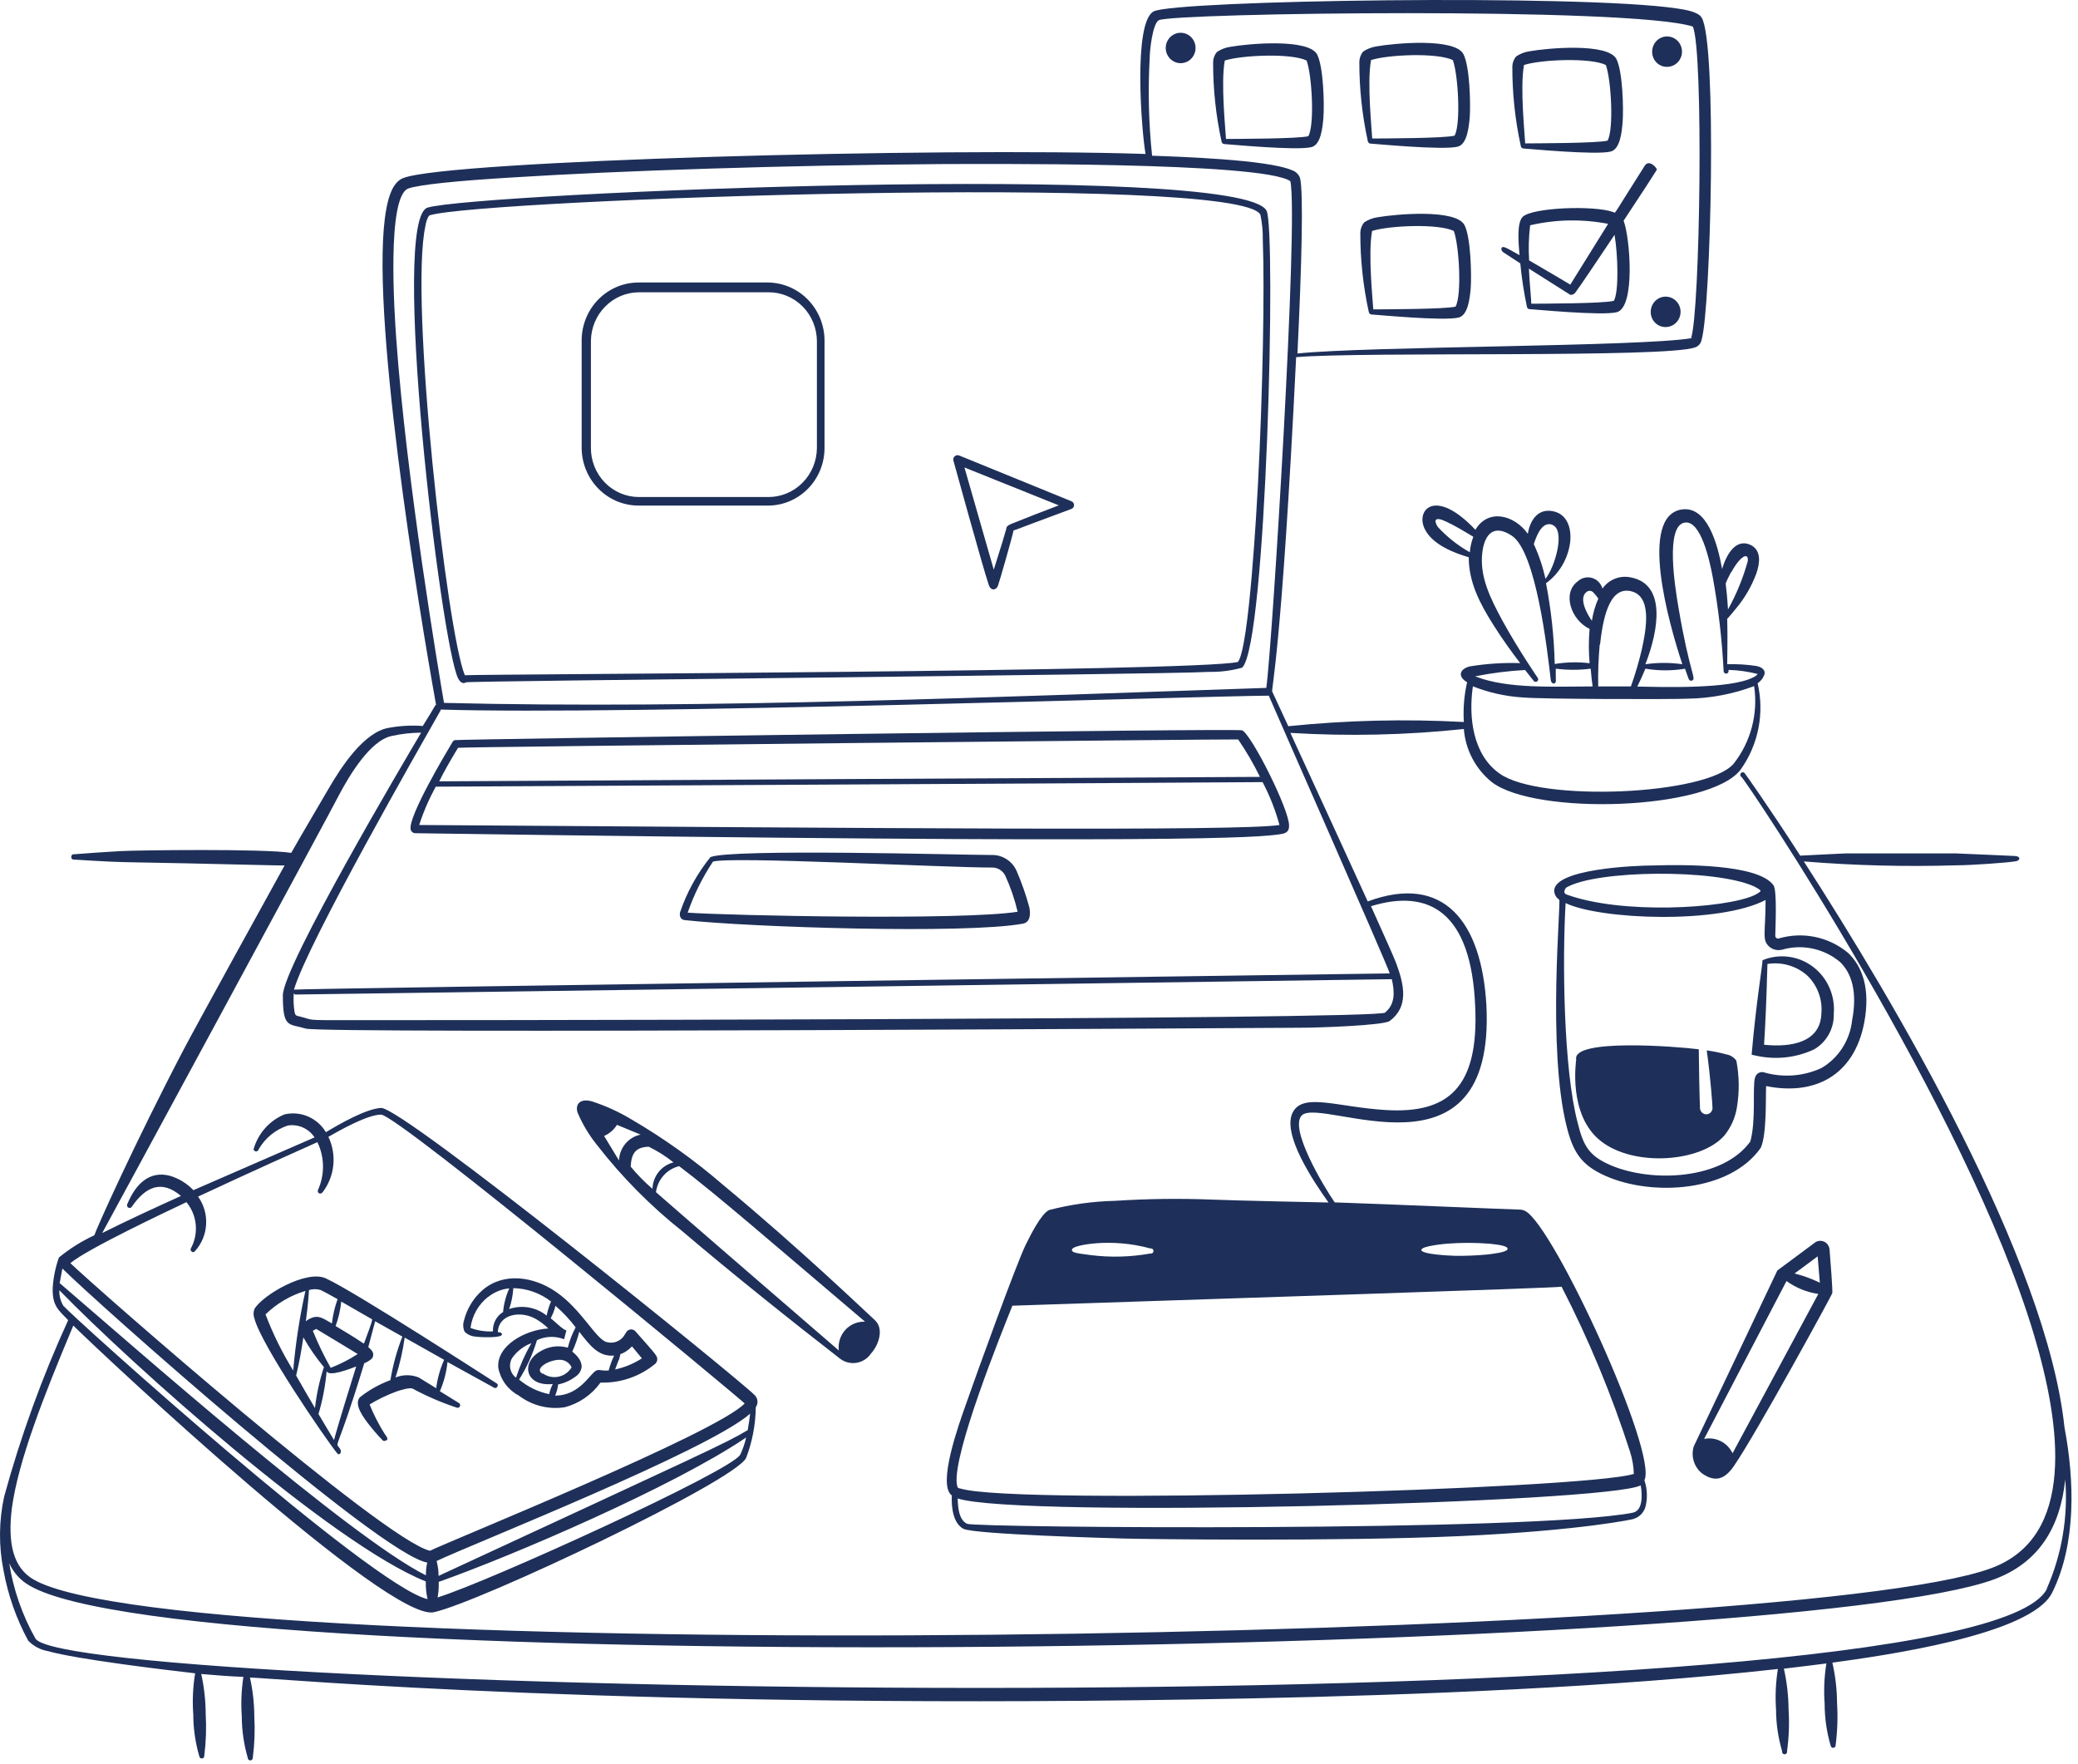
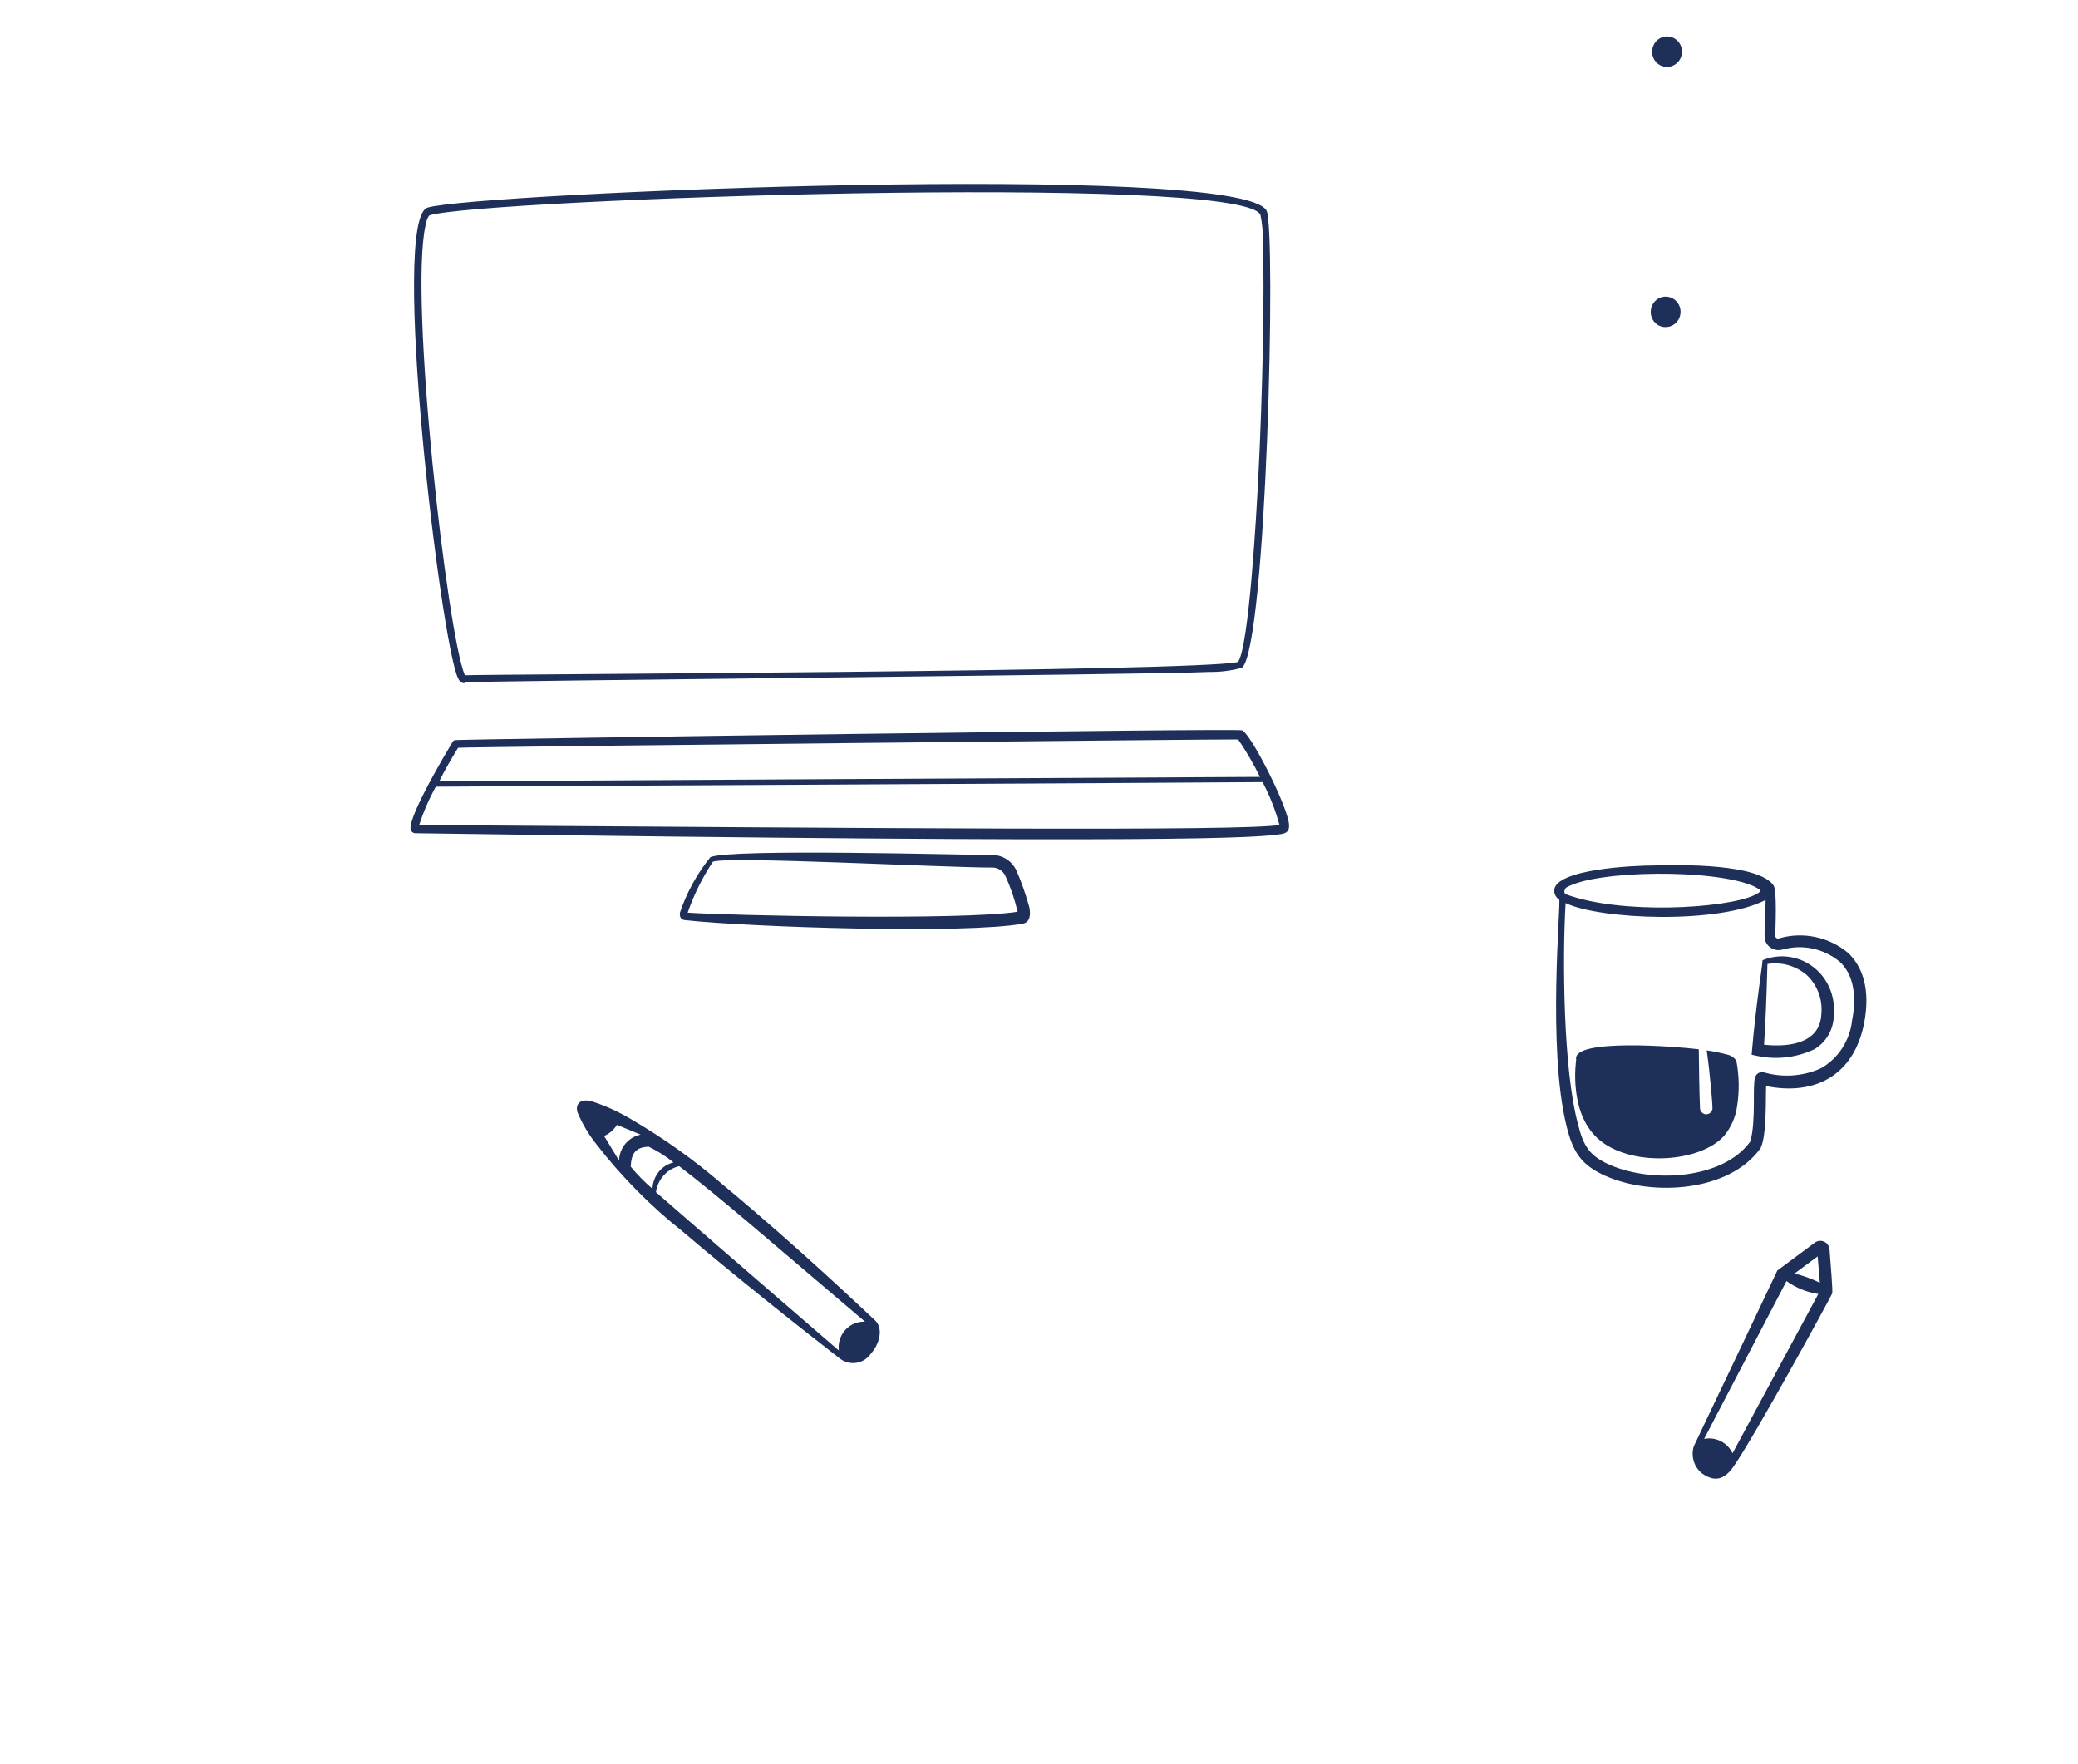
<svg xmlns="http://www.w3.org/2000/svg" width="251" height="213" viewBox="0 0 251 213" fill="none">
  <g id="Group">
-     <path id="Vector" d="M167.3 122.288H167.221H167.3ZM57.397 161.427C57.897 161.508 60.635 161.642 60.635 161.159C60.635 160.877 60.134 160.891 60.134 160.891C60.2 158.744 62.872 158.207 64.781 159.334C65.307 159.643 65.793 160.016 66.228 160.448C63.53 160.596 59.95 162.474 60.187 165.198C60.323 165.908 60.615 166.578 61.041 167.157C61.468 167.735 62.017 168.208 62.648 168.539C63.437 169.14 64.336 169.576 65.292 169.82C66.248 170.065 67.242 170.112 68.216 169.961C69.951 169.511 71.478 168.457 72.533 166.982C74.919 167.06 77.253 166.264 79.114 164.742C79.193 164.678 79.258 164.598 79.305 164.509C79.353 164.418 79.382 164.32 79.391 164.218C79.391 163.749 79.391 163.776 76.758 160.797C76.683 160.712 76.59 160.647 76.486 160.607C76.381 160.566 76.269 160.552 76.158 160.565C76.047 160.577 75.941 160.618 75.848 160.682C75.756 160.745 75.68 160.831 75.626 160.931C75.581 160.989 75.541 161.053 75.508 161.119C75.299 161.519 74.961 161.833 74.551 162.01C74.141 162.185 73.684 162.212 73.257 162.085C71.941 161.696 70.243 158.14 67.15 156.02C64.452 154.168 60.832 153.618 58.279 155.819C57.179 156.78 56.398 158.064 56.041 159.495C55.899 159.937 55.927 160.416 56.12 160.837C56.466 161.178 56.917 161.387 57.397 161.427ZM62.346 166.405C61.985 166.143 61.734 165.751 61.644 165.308C61.554 164.866 61.63 164.405 61.859 164.017C62.442 163.194 63.253 162.569 64.188 162.219C63.434 163.523 62.816 164.903 62.346 166.338V166.405ZM74.744 164.285C75.06 163.319 74.744 163.655 75.271 163.413C75.669 163.211 76.03 162.938 76.337 162.608L77.535 164.057C76.543 164.698 75.446 165.153 74.297 165.399C74.428 165.05 74.639 164.514 74.744 164.218V164.285ZM69.98 160.864C71.23 162.461 72.27 163.883 74.178 163.722C73.906 164.3 73.686 164.901 73.52 165.52C72.559 165.587 72.428 165.359 72.046 165.52C71.296 165.815 70.059 168.566 67.058 168.552C67.244 168.126 67.364 167.673 67.413 167.211C68.262 167.036 69.057 166.654 69.73 166.097C70.018 165.842 70.205 165.49 70.256 165.104C70.256 164.634 70.098 164.03 69.124 163.239C69.487 162.455 69.773 161.637 69.98 160.797V160.864ZM65.557 165.936C64.399 165.305 66.373 164.191 67.65 164.232C67.943 164.234 68.23 164.321 68.477 164.482C68.724 164.643 68.921 164.874 69.045 165.144C68.869 165.433 68.637 165.682 68.364 165.875C68.09 166.07 67.781 166.205 67.454 166.272C67.128 166.341 66.791 166.339 66.465 166.27C66.138 166.201 65.83 166.064 65.557 165.869V165.936ZM67.11 157.724C68.004 158.499 68.816 159.367 69.532 160.314C69.115 161.087 68.797 161.913 68.585 162.769C68.031 162.607 67.451 162.563 66.881 162.639C66.31 162.716 65.761 162.91 65.268 163.212C62.859 164.554 63.425 167.492 66.768 167.157C66.572 167.543 66.425 167.953 66.334 168.378C64.999 168.106 63.751 167.502 62.701 166.62C63.634 165.142 64.36 163.538 64.86 161.857C65.371 161.617 65.925 161.484 66.488 161.465C67.05 161.447 67.611 161.544 68.137 161.749L68.413 160.689L68.124 160.555C67.505 160.126 67.229 159.79 66.518 159.213C66.782 158.724 66.981 158.2 67.11 157.657V157.724ZM62.003 155.577C63.651 155.607 65.245 156.172 66.558 157.187C66.322 157.734 66.145 158.305 66.031 158.891C65.4 158.387 64.656 158.049 63.865 157.912C63.075 157.773 62.263 157.838 61.503 158.1C61.781 157.286 61.949 156.437 62.003 155.577ZM58.989 156.624C59.719 156.045 60.596 155.691 61.516 155.604C61.108 156.506 60.854 157.472 60.766 158.462C60.374 158.701 60.053 159.046 59.837 159.457C59.622 159.868 59.52 160.33 59.542 160.797C58.62 160.848 57.697 160.707 56.831 160.381C57.026 158.89 57.793 157.539 58.963 156.624H58.989ZM39.325 154.383C36.956 153.336 31.691 156.436 30.73 158.1C30.591 158.466 30.591 158.873 30.73 159.24C31.559 162.447 39.299 173.772 40.733 175.53C40.983 175.852 41.326 175.409 41.102 175.033C40.418 173.879 40.496 176.2 43.998 164.648C44.322 164.518 44.624 164.337 44.893 164.111C45.015 163.972 45.082 163.793 45.082 163.608C45.082 163.422 45.015 163.242 44.893 163.105C44.773 162.954 44.636 162.818 44.485 162.702L45.314 159.576L48.604 161.427C47.939 163.122 47.454 164.886 47.157 166.687C45.829 167.175 44.586 167.872 43.471 168.754C42.695 169.626 43.919 171.236 44.682 172.202C45.446 173.168 46.09 173.825 46.235 173.973C46.38 174.121 46.841 173.973 46.801 173.732C46.718 173.537 46.607 173.357 46.472 173.195C45.759 172.063 45.147 170.869 44.643 169.626C45.665 169.002 46.745 168.481 47.867 168.069C48.275 167.922 49.539 167.519 49.881 167.734C51.57 168.641 53.331 169.399 55.146 170.001C55.219 170.037 55.303 170.042 55.38 170.014C55.456 169.986 55.519 169.929 55.554 169.854C55.589 169.779 55.593 169.693 55.566 169.615C55.539 169.537 55.482 169.473 55.409 169.438L53.132 168.029C53.617 166.908 53.928 165.718 54.053 164.5L59.674 167.6C60.016 167.801 60.279 167.251 60.029 167.103C59.779 166.956 42.721 155.899 39.325 154.383ZM37.325 155.805C37.784 155.664 38.273 155.664 38.733 155.805C39.035 155.94 39.773 156.342 40.773 156.906C40.435 157.855 40.206 158.841 40.089 159.844C39.207 159.334 38.68 158.945 37.983 159.066C37.602 159.153 37.246 159.327 36.943 159.576C37.074 158.529 37.193 157.724 37.325 155.805ZM32.06 158.757C33.425 157.43 35.081 156.455 36.89 155.913C36.188 159.078 35.695 162.287 35.416 165.52C34.089 163.377 32.969 161.108 32.073 158.744L32.06 158.757ZM38.035 170.042C37.311 168.821 36.522 167.465 35.771 166.137C36.219 164.218 36.364 163.333 36.64 161.521C37.36 162.795 38.193 163.998 39.128 165.117C38.597 166.715 38.235 168.365 38.048 170.042H38.035ZM40.339 173.906C39.865 173.141 39.259 172.108 38.47 170.78C38.969 169.096 39.3 167.365 39.457 165.614C39.746 166.325 42.326 165.305 43.024 165.037C42.51 166.687 40.72 172.43 40.352 173.906H40.339ZM39.944 165.198C39.128 163.759 38.407 162.266 37.785 160.73L38.193 160.502C38.377 160.609 42.879 163.319 43.208 163.534C42.182 164.199 41.093 164.756 39.957 165.198H39.944ZM43.892 162.246C42.905 161.575 41.563 160.757 40.536 160.153C40.887 159.202 41.117 158.21 41.221 157.201L44.959 159.348C44.893 159.858 44.445 160.904 43.971 162.246H43.892ZM52.606 167.613L50.579 166.365C49.678 166.003 48.676 166.003 47.775 166.365C48.285 164.796 48.655 163.184 48.881 161.548L53.645 164.232C53.159 165.326 52.835 166.488 52.685 167.68L52.606 167.613Z" fill="#1E3059" />
-     <path id="Vector_2" d="M249.367 172.39C247.235 152.156 228.86 121.04 217.882 104.04C224.012 104.539 230.164 104.696 236.308 104.509C238.06 104.509 242.64 104.187 243.523 104.013C244.035 103.905 244.114 103.409 243.339 103.382C242.561 103.355 237.033 103.087 236.284 103.073H222.897C220.844 103.154 217.632 103.342 217.448 103.342C213.499 97.21 210.748 93.372 210.722 93.359C210.692 93.328 210.655 93.303 210.616 93.287C210.575 93.272 210.532 93.265 210.489 93.267C210.446 93.271 210.404 93.282 210.366 93.303C210.327 93.323 210.295 93.351 210.268 93.386C210.242 93.42 210.223 93.461 210.212 93.503C210.202 93.547 210.201 93.591 210.21 93.634C210.218 93.677 210.235 93.718 210.259 93.754C210.284 93.79 210.316 93.82 210.354 93.842C210.959 94.338 237.56 133.961 245.694 161.253C248.92 172.081 250.827 185.674 240.429 189.431C215.737 198.421 22.346 201.346 4.064 190.772C1.524 189.31 0.931 186.264 1.432 182.158C2.208 176.456 5.222 168.74 8.855 160.099C12.948 164.125 46.907 195.911 52.408 194.717C57.91 193.523 88.854 178.871 90.131 176.066C90.873 174.119 91.265 172.05 91.289 169.961C91.445 169.742 91.518 169.474 91.493 169.204C91.469 168.936 91.35 168.685 91.157 168.499C89.117 166.433 48.644 133.72 46.038 133.814C44.221 133.894 40.931 135.8 39.365 136.739C38.857 135.891 38.101 135.229 37.203 134.843C36.306 134.458 35.312 134.371 34.363 134.592C33.468 134.96 32.667 135.531 32.019 136.26C31.372 136.99 30.895 137.86 30.625 138.805C30.64 138.878 30.679 138.943 30.735 138.99C30.791 139.037 30.862 139.061 30.934 139.061C31.007 139.061 31.078 139.037 31.134 138.99C31.19 138.943 31.229 138.878 31.244 138.805C32.035 137.44 33.29 136.419 34.771 135.934C35.387 135.838 36.017 135.922 36.588 136.175C37.158 136.429 37.647 136.844 37.996 137.369L23.36 143.743C22.582 142.929 21.612 142.332 20.543 142.012C18.042 141.341 16.357 143.018 15.357 145.474C15.335 145.544 15.338 145.62 15.364 145.69C15.391 145.759 15.44 145.816 15.504 145.852C15.567 145.889 15.641 145.901 15.712 145.889C15.784 145.876 15.849 145.838 15.897 145.782C17.581 143.3 19.529 142.455 21.859 144.441C19.042 145.715 15.107 147.527 12.343 148.922C12.54 148.6 40.944 96.163 40.944 96.029C42.194 93.668 44.708 89.441 47.301 88.891C48.474 88.63 49.669 88.495 50.868 88.488C49.039 91.574 34.192 116.666 34.166 120.208C34.166 124.233 34.85 123.603 36.956 124.233C39.062 124.864 156.902 124.126 157.113 124.126C159.153 124.126 167.129 123.858 167.866 123.308C170.157 121.59 169.643 119.027 168.643 116.33C168.406 115.686 167.208 113.016 165.602 109.447C172.513 107.327 177.712 110.024 178.185 121.523C178.659 131.466 174.816 134.498 167.458 134.069C161.549 133.72 157.468 131.949 156.178 134.297C154.731 136.913 158.732 142.79 160.469 145.232C160.219 145.232 149.202 145.004 146.425 144.883C142.512 144.729 138.594 144.778 134.685 145.031C131.993 145.092 129.317 145.465 126.708 146.145C125.721 146.641 124.445 149.231 123.905 150.318C122.839 152.451 117.982 165.842 116.639 169.706C115.85 171.934 113.178 179.314 114.968 180.615C114.902 182.051 115.126 183.97 116.363 184.641C117.6 185.311 134.606 185.794 135.909 185.821C138.212 185.888 161.496 186.197 176.356 185.526C191.216 184.855 197.705 183.406 197.323 183.446C197.701 183.333 198.039 183.116 198.303 182.816C198.565 182.517 198.741 182.15 198.81 181.756C199.013 180.764 198.95 179.735 198.626 178.777C200.285 175.49 187.741 148.198 184.266 146.279C184.061 146.162 183.831 146.097 183.595 146.091C182.897 146.091 167.287 145.42 161.219 145.219C159.903 143.327 155.626 136.202 157.271 134.686C159.772 132.459 180.66 143.622 179.541 121.402C178.962 111.352 174.421 105.462 165.208 108.87C164.405 107.099 157.666 92.42 155.862 88.515C162.848 88.941 169.856 88.785 176.817 88.046C176.916 89.298 177.27 90.516 177.854 91.621C178.439 92.727 179.242 93.699 180.212 94.473C185.477 98.498 206.431 97.894 210.235 92.97C211.301 91.484 212.038 89.78 212.395 87.975C212.751 86.17 212.719 84.309 212.302 82.517C212.651 82.29 212.924 81.957 213.078 81.565C213.289 81.149 213.078 80.625 212.17 80.438C210.999 80.258 209.814 80.187 208.629 80.223C208.629 79.123 208.695 77.07 208.629 74.735C208.748 74.654 209.603 73.608 209.696 73.487C210.744 72.238 211.573 70.812 212.144 69.274C212.578 68.026 212.749 66.59 211.604 65.893C209.84 64.913 208.603 66.711 208.011 68.724C207.458 65.624 206.181 61.076 203.128 61.532C197.942 62.337 201.522 75.151 203.207 80.223C201.727 80.01 200.224 80.01 198.745 80.223C200.39 76.01 201.232 70.562 197.007 69.744C196.367 69.599 195.699 69.649 195.086 69.888C194.473 70.126 193.943 70.543 193.559 71.085C193.474 70.782 193.315 70.505 193.097 70.281C192.88 70.057 192.609 69.893 192.312 69.804C192.014 69.716 191.7 69.706 191.398 69.775C191.096 69.844 190.816 69.99 190.584 70.2C188.649 71.622 189.755 74.883 192.006 75.956C191.887 77.335 191.887 78.723 192.006 80.102C190.605 79.93 189.187 79.961 187.794 80.196C187.716 76.92 187.364 73.656 186.741 70.441C187.54 69.861 188.214 69.118 188.716 68.259C189.22 67.399 189.542 66.443 189.663 65.45C189.847 63.665 189.228 62.176 187.767 61.787C185.938 61.304 184.859 62.605 184.543 64.47C182.924 62.189 179.752 61.371 178.212 63.987C173.276 58.754 170.894 61.679 172.144 63.987C173.079 65.758 175.514 66.751 177.409 67.302C177.409 70.307 178.725 72.843 180.357 75.433C181.45 77.177 182.674 78.854 183.621 80.089C181.574 80.022 179.524 80.157 177.501 80.491C176.264 80.827 176.066 81.739 177.211 82.397C176.85 83.969 176.717 85.588 176.817 87.2C169.746 86.817 162.657 86.987 155.612 87.71C155.165 86.731 153.836 83.873 153.678 83.537C153.52 83.202 154.783 79.311 156.56 43.136C164.721 42.438 201.417 43.27 204.786 41.942C204.979 41.871 205.15 41.749 205.283 41.589C205.414 41.429 205.502 41.236 205.536 41.029C206.655 37.286 207.418 5.11 205.536 2.118C205.076 1.38 203.43 1.152 202.522 1.017C190.795 -0.727 141.858 0.025 139.344 1.38C136.83 2.735 137.896 15.965 138.37 18.595C112.954 17.763 54.264 19.386 48.736 21.493C47.42 21.976 46.933 23.814 46.67 25.196C44.485 36.695 50.618 73.702 52.672 85.134C52.54 85.134 52.672 85.134 51.066 87.683C49.707 87.581 48.34 87.653 46.999 87.898C43.998 88.368 41.234 92.594 39.707 95.224C39.641 95.358 35.758 101.933 35.179 103.006C31.875 102.483 16.515 102.684 14.567 102.792C12.619 102.899 10.619 103.047 8.855 103.181C8.539 103.181 8.513 103.798 8.855 103.811C12.54 104.04 13.896 104.12 16.752 104.16C23.741 104.268 34.047 104.563 34.376 104.523C33.692 105.744 23.557 124.126 22.201 126.729C16.305 138 11.672 148.318 11.395 149.191C9.865 149.9 8.428 150.802 7.118 151.874C6.695 153.056 6.442 154.295 6.367 155.551C6.302 157.711 7.065 158.234 8.236 159.442C5.093 166.307 2.509 173.425 0.51 180.722C-0.142 183.674 -0.169 186.735 0.431 189.699C0.969 192.662 1.973 195.517 3.406 198.152C4.049 198.819 4.883 199.26 5.788 199.414C9.25 200.406 19.977 201.681 23.57 202.097C23.299 203.736 23.224 205.404 23.346 207.062C23.35 208.77 23.594 210.469 24.07 212.107C24.075 212.147 24.087 212.186 24.106 212.222C24.125 212.258 24.151 212.289 24.182 212.315C24.214 212.341 24.249 212.36 24.288 212.371C24.326 212.383 24.366 212.386 24.406 212.382C24.446 212.377 24.484 212.365 24.519 212.345C24.555 212.326 24.585 212.299 24.61 212.268C24.636 212.235 24.654 212.2 24.665 212.16C24.677 212.121 24.68 212.08 24.676 212.04C24.886 210.367 24.944 208.679 24.847 206.995C24.838 205.373 24.657 203.759 24.307 202.178C26.123 202.339 27.874 202.473 29.401 202.526C29.158 204.092 29.092 205.682 29.203 207.263C29.208 208.972 29.452 210.67 29.927 212.308C29.927 212.39 29.959 212.468 30.016 212.526C30.073 212.584 30.15 212.617 30.23 212.617C30.311 212.617 30.388 212.584 30.444 212.526C30.501 212.468 30.533 212.39 30.533 212.308C30.751 210.636 30.812 208.947 30.717 207.263C30.708 205.697 30.532 204.134 30.191 202.607C33.126 202.674 76.324 206.632 150.927 205.13C170.92 204.727 194.954 203.788 214.75 201.574C214.489 203.192 214.413 204.836 214.526 206.471C214.532 208.175 214.78 209.871 215.263 211.503C215.254 211.548 215.254 211.595 215.265 211.639C215.275 211.684 215.296 211.725 215.325 211.761C215.353 211.797 215.388 211.826 215.429 211.845C215.469 211.865 215.514 211.876 215.559 211.876C215.604 211.876 215.649 211.865 215.69 211.845C215.73 211.826 215.767 211.797 215.795 211.761C215.822 211.725 215.843 211.684 215.853 211.639C215.864 211.595 215.865 211.548 215.855 211.503C216.086 209.833 216.147 208.142 216.04 206.458C216.025 204.801 215.836 203.149 215.474 201.534C216.935 201.373 220.317 200.943 220.607 200.903C220.348 202.512 220.277 204.147 220.396 205.774C220.398 207.482 220.641 209.182 221.12 210.819C221.129 210.9 221.17 210.975 221.232 211.027C221.296 211.078 221.376 211.103 221.456 211.094C221.536 211.085 221.609 211.044 221.66 210.98C221.711 210.915 221.735 210.833 221.726 210.752C221.943 209.083 222 207.398 221.897 205.72C221.888 204.066 221.698 202.419 221.331 200.809C227.267 199.99 245.416 197.495 247.891 192.329C250.813 186.438 250.578 178.777 249.367 172.39ZM129.591 150.787C129.736 150.425 134.145 149.446 138.962 150.787C139.006 150.777 139.052 150.779 139.096 150.79C139.14 150.8 139.181 150.821 139.216 150.849C139.251 150.878 139.279 150.915 139.298 150.956C139.318 150.998 139.327 151.043 139.327 151.089C139.327 151.135 139.318 151.181 139.298 151.222C139.279 151.264 139.251 151.301 139.216 151.329C139.181 151.358 139.14 151.379 139.096 151.389C139.052 151.4 139.006 151.4 138.962 151.391C136.563 151.825 134.114 151.889 131.697 151.579C130.565 151.391 129.13 151.378 129.551 150.787H129.591ZM197.257 182.695C185.082 185.056 117.824 184.52 116.81 184.037C115.797 183.554 115.705 181.997 115.679 180.977C122.97 183.393 194.217 181.528 198.179 179.394C198.389 180.575 198.442 182.467 197.218 182.695H197.257ZM171.71 150.935C171.71 150.479 174.605 150.224 174.737 150.21C176.459 150.075 178.188 150.075 179.91 150.21C180.87 150.318 182.2 150.452 182.095 150.868C181.989 151.284 180.002 151.458 179.66 151.512C178.373 151.633 177.082 151.686 175.79 151.673C174.921 151.646 171.618 151.485 171.67 150.935H171.71ZM188.623 155.403C191.916 161.799 194.681 168.464 196.889 175.329C197.169 176.195 197.325 177.1 197.349 178.012C191.413 179.891 122.997 181.823 116.073 179.797C115.744 179.703 115.652 179.797 115.573 179.233C115.073 175.583 120.93 161.079 122.286 157.697C147.189 156.852 188.36 155.551 188.583 155.403H188.623ZM177.54 66.698C176.102 65.892 174.795 64.859 173.671 63.639C173.158 62.847 173.276 62.297 174.79 63.048C175.737 63.491 177.067 64.282 177.962 64.833C177.731 65.43 177.59 66.058 177.54 66.698ZM209.13 69.1C210.183 67.167 211.222 66.617 211.117 67.758C210.551 69.799 209.747 71.763 208.722 73.608C208.643 72.266 208.55 71.367 208.445 70.482C208.498 70.294 208.761 69.73 209.09 69.1H209.13ZM203.536 80.773C203.799 81.538 203.97 81.994 203.983 82.021C203.998 82.059 204.019 82.094 204.048 82.123C204.075 82.152 204.108 82.176 204.145 82.192C204.182 82.208 204.221 82.217 204.262 82.218C204.301 82.218 204.341 82.21 204.378 82.195C204.957 81.967 204.102 81.417 202.733 73.326C202.325 70.911 201.114 63.464 203.509 63.115C205.457 62.82 206.51 67.744 206.879 69.69C207.562 73.44 208.002 77.232 208.195 81.041C208.194 81.116 208.219 81.188 208.266 81.245C208.313 81.301 208.379 81.339 208.452 81.35C208.523 81.362 208.598 81.346 208.659 81.307C208.72 81.267 208.767 81.206 208.787 81.135C208.792 81.059 208.792 80.983 208.787 80.907C209.977 80.943 211.16 81.109 212.315 81.404C212.168 81.579 211.984 81.716 211.775 81.806C209.011 83.255 200.653 82.974 197.771 82.92C198.165 82.115 198.442 81.498 198.745 80.76C200.318 81.023 201.922 81.028 203.496 80.773H203.536ZM193.269 77.835C193.572 75.151 194.243 70.871 196.902 71.381C199.561 71.89 198.889 75.822 198.31 78.452C197.954 79.96 197.514 81.448 196.994 82.906H193.045C193.014 81.214 193.075 79.52 193.23 77.835H193.269ZM191.598 71.528C191.659 71.469 191.731 71.423 191.812 71.394C191.891 71.365 191.976 71.353 192.059 71.359C192.144 71.366 192.226 71.39 192.301 71.431C192.375 71.471 192.441 71.527 192.493 71.595C192.702 71.809 192.892 72.043 193.059 72.293C192.685 73.148 192.423 74.051 192.282 74.977C191.598 74.01 190.716 72.253 191.598 71.528ZM187.452 63.37C189.163 63.92 187.82 68.509 186.675 69.905C186.359 68.46 185.886 67.056 185.267 65.718C185.648 64.537 186.293 62.994 187.452 63.357V63.37ZM184.214 80.921C184.859 81.752 185.28 82.262 185.28 82.262C185.332 82.315 185.402 82.346 185.475 82.351C185.549 82.355 185.621 82.332 185.678 82.286C185.736 82.24 185.776 82.175 185.79 82.101C185.804 82.028 185.791 81.951 185.754 81.887C185.754 81.887 183.424 78.505 181.502 75.003C180.054 72.32 178.672 69.636 179.054 66.671C179.357 64.336 180.568 63.343 182.608 64.698C185.556 66.631 186.899 78.546 187.32 82.142C187.324 82.236 187.357 82.326 187.413 82.401C187.47 82.475 187.548 82.53 187.636 82.558C187.991 82.558 187.939 82.168 187.925 81.981C187.912 81.793 187.925 80.853 187.925 80.76C189.324 80.94 190.739 80.94 192.137 80.76C192.216 81.739 192.308 82.504 192.374 82.906C187.702 82.906 182.055 83.228 178.185 81.685C180.174 81.284 182.189 81.029 184.214 80.921ZM177.909 82.893C179.834 83.654 181.863 84.106 183.924 84.235C186.254 84.45 202.114 84.476 203.917 84.382C206.636 84.337 209.329 83.824 211.88 82.866C212.125 84.513 212.033 86.195 211.61 87.805C211.186 89.414 210.44 90.917 209.419 92.219C206.221 96.043 185.991 96.915 181.134 93.426C177.935 91.185 177.356 86.704 177.909 82.88V82.893ZM167.3 122.288C167.577 123.187 42.076 123.227 41.944 123.214C36.68 123.214 37.996 123.214 36.232 122.771C35.758 122.664 35.666 122.664 35.574 122.194C35.462 121.457 35.431 120.71 35.482 119.967C35.51 120.021 35.554 120.066 35.609 120.093C35.663 120.119 35.725 120.127 35.785 120.114C35.785 120.114 167.261 118.289 168.116 118.262C168.472 119.832 168.524 121.295 167.3 122.288ZM204.325 40.855C204.325 40.855 204.404 40.721 204.431 40.761C204.457 40.801 204.325 40.842 204.26 40.855H204.325ZM138.87 7.015C138.87 6.143 139.212 2.842 139.976 2.44C141.713 1.554 196.928 0.803 204.47 3.205C205.786 6.022 205.365 37.675 204.26 40.855C197.784 41.888 165.194 41.808 156.718 42.693C157.231 32.133 157.455 23.237 157.034 21.506C156.953 21.281 156.821 21.077 156.65 20.912C156.479 20.747 156.273 20.624 156.047 20.554C153.164 19.279 142.319 18.917 139.16 18.809C138.75 14.892 138.653 10.948 138.87 7.015ZM47.854 40.801C47.657 37.984 46.683 23.761 49.315 22.768C50.631 22.298 55.264 21.828 61.99 21.426C74.876 20.608 95.185 19.95 113.665 19.816C117.771 19.816 152.467 19.507 155.862 21.882C156.863 26.525 153.664 78.103 152.954 83.081C121.852 84.114 84.998 85.671 53.632 84.892C53.106 81.82 49.078 58.11 47.854 40.801ZM53.224 85.791C53.227 85.76 53.227 85.729 53.224 85.697C75.403 86.395 144.806 84.074 153.256 84.02C154.191 86.234 167.314 115.914 167.866 117.565C167.722 117.565 35.679 119.39 35.508 119.524C37.166 113.861 50.882 89.924 53.224 85.791ZM89.407 175.691C88.433 177.623 58.923 191.068 52.856 192.933C52.974 192.315 53.018 191.684 52.987 191.054C61.951 187.888 81.404 179.528 90.131 173.611C89.965 174.333 89.722 175.036 89.407 175.704V175.691ZM90.315 172.725C87.683 174.309 85.169 175.409 52.974 190.33C52.976 189.723 52.896 189.118 52.737 188.532C56.949 186.519 85.511 175.235 90.605 170.74C90.539 171.317 90.447 172.014 90.315 172.739V172.725ZM22.517 145.192C23.15 145.952 23.542 146.891 23.641 147.882C23.739 148.874 23.54 149.873 23.07 150.747C22.859 151.082 23.36 151.431 23.57 151.083C24.365 150.199 24.835 149.063 24.899 147.867C24.964 146.67 24.62 145.488 23.925 144.521C30.322 141.529 36.614 138.711 38.338 137.946C38.77 138.84 39 139.819 39.014 140.816C39.028 141.811 38.824 142.797 38.417 143.703C38.259 144.132 38.733 144.293 38.957 144.011C39.681 143.073 40.131 141.947 40.257 140.761C40.383 139.575 40.178 138.376 39.667 137.302C41.089 136.484 44.406 134.619 46.025 134.619C48.052 134.619 89.183 168.727 89.947 169.505C86.511 173.115 54.62 185.982 51.934 187.297C46.275 185.955 11.737 155.671 8.5 152.558C10.513 150.854 20.253 146.265 22.517 145.192ZM7.499 153.176C11.606 157.268 45.867 187.753 51.605 188.72C51.49 189.225 51.437 189.744 51.447 190.263C42.234 185.674 15.91 162.434 7.197 154.96C7.236 154.96 7.433 153.645 7.539 153.176H7.499ZM7.697 157.778C7.325 157.202 7.141 156.521 7.17 155.832C15.778 164.688 40.075 186.465 51.434 191.001C51.411 191.719 51.482 192.435 51.645 193.134C44.893 191.591 8.592 158.878 7.736 157.778H7.697ZM247.247 191.886C238.744 209.088 8.013 204.593 4.275 197.884C2.69 195.076 1.62 191.998 1.116 188.8C1.623 189.934 2.472 190.873 3.538 191.484C22.912 202.983 215.671 199.977 240.836 190.759C246.168 188.8 248.853 184.573 249.458 178.683C249.815 183.206 249.047 187.748 247.221 191.886H247.247Z" fill="#1E3059" />
-     <path id="Vector_3" d="M50.157 100.632C143.227 101.974 152.111 101.155 154.717 100.739C155.336 100.645 155.731 100.431 155.705 99.693C155.705 97.747 151.23 88.824 150.045 88.207C149.518 87.925 55.278 89.28 54.948 89.388C54.887 89.402 54.83 89.431 54.78 89.47C54.73 89.51 54.688 89.559 54.659 89.616C53.764 91.105 49.394 98.458 49.591 100.122C49.613 100.261 49.681 100.388 49.784 100.481C49.888 100.574 50.02 100.627 50.157 100.632ZM55.33 90.314C56.278 90.193 148.992 89.254 149.558 89.307C150.541 90.749 151.42 92.259 152.19 93.829C150.032 93.829 53.553 94.352 53.053 94.366C53.632 93.185 54.396 91.843 55.33 90.314ZM52.698 95.01C53.211 95.01 150.835 94.5 152.506 94.46C153.373 96.103 154.057 97.841 154.546 99.639C149.861 100.404 107.163 100.028 50.631 99.639C51.159 98.013 51.843 96.445 52.671 94.956L52.698 95.01ZM122.799 105.194C122.537 104.601 122.108 104.101 121.566 103.758C121.026 103.414 120.396 103.242 119.759 103.262C116.416 103.262 88.341 102.47 85.814 103.517C84.2 105.509 82.952 107.783 82.128 110.226C82.049 110.816 82.339 111.084 82.694 111.125C90.591 111.997 116.771 112.829 123.563 111.554C124.405 111.393 124.51 110.481 124.339 109.608C123.932 108.101 123.417 106.625 122.799 105.194ZM83.063 110.226C83.819 108.048 84.845 105.979 86.116 104.067C88.117 103.396 114.139 104.791 119.798 104.778C120.135 104.766 120.468 104.853 120.758 105.029C121.048 105.205 121.281 105.462 121.43 105.771C122.07 107.164 122.569 108.621 122.918 110.118C116.245 111.178 87.906 110.574 83.063 110.226ZM214.21 106.911C212.354 104.308 203.049 104.429 199.929 104.523C197.297 104.523 187.728 104.966 187.728 107.596C187.739 107.808 187.799 108.016 187.905 108.201C188.01 108.385 188.157 108.541 188.334 108.656C188.584 108.857 186.859 126.542 189.229 136.028C190.005 139.168 191.005 140.724 193.941 142.026C199.574 144.522 208.919 143.971 212.67 138.645C213.421 137.088 213.263 132.553 213.328 131.171C219.159 132.352 223.937 129.936 225.174 123.536C225.951 119.417 224.951 116.72 223.226 115.083C222.075 114.127 220.712 113.468 219.258 113.165C217.802 112.861 216.296 112.92 214.868 113.339C214.819 113.355 214.765 113.361 214.714 113.352C214.661 113.344 214.612 113.324 214.57 113.292C214.527 113.26 214.492 113.219 214.469 113.171C214.445 113.123 214.433 113.07 214.434 113.017C214.434 112.305 214.684 107.488 214.21 106.911ZM189.202 107.193C192.756 105.073 207.234 104.912 211.907 107.072C212.065 107.153 212.657 107.462 212.657 107.596C212.657 107.73 212.052 108.052 211.907 108.119C208.379 109.743 195.783 110.481 189.163 108.012C188.702 107.757 189.163 107.247 189.163 107.193H189.202ZM215.237 114.707C216.433 114.356 217.695 114.306 218.915 114.56C220.134 114.814 221.275 115.367 222.239 116.17C223.661 117.511 224.371 119.819 223.713 123.241C223.583 124.431 223.178 125.571 222.533 126.572C221.888 127.571 221.021 128.403 220.002 128.997C217.843 129.988 215.412 130.177 213.131 129.534C213.019 129.493 212.9 129.475 212.781 129.482C212.661 129.49 212.545 129.523 212.439 129.578C212.332 129.633 212.239 129.71 212.164 129.804C212.088 129.898 212.032 130.007 211.999 130.124C211.644 131.144 212.144 135.263 211.42 137.866C208.09 142.469 199.574 142.885 194.533 140.724C191.979 139.611 191.269 138.457 190.584 135.679C188.82 129.091 188.715 115.673 189.11 109.072C193.256 111.071 207.616 111.648 213.263 108.696C213.263 112.855 212.762 113.553 213.789 114.399C213.988 114.552 214.217 114.658 214.46 114.712C214.703 114.764 214.955 114.763 215.197 114.707H215.237ZM87.38 143.14C83.923 140.151 80.205 137.492 76.271 135.196C74.756 134.285 73.144 133.551 71.467 133.009C70.058 132.633 69.466 133.371 69.756 134.351C70.349 135.758 71.133 137.071 72.085 138.255C75.114 142.163 78.597 145.682 82.457 148.735C88.328 153.74 95.935 159.805 101.49 164.112C101.773 164.323 102.094 164.474 102.435 164.556C102.776 164.638 103.13 164.651 103.476 164.592C103.822 164.533 104.152 164.405 104.449 164.213C104.745 164.023 105.001 163.774 105.202 163.481C106.176 162.394 106.781 160.489 105.689 159.456C104.425 158.302 96.699 150.882 87.38 143.14ZM74.771 140.161L72.967 137.195C73.609 136.924 74.152 136.454 74.52 135.854L77.377 137.034C76.66 137.18 76.012 137.567 75.539 138.135C75.066 138.703 74.795 139.416 74.771 140.161ZM78.811 143.582C77.86 142.766 76.979 141.868 76.179 140.899C76.271 139.275 76.771 138.551 78.364 138.497C79.425 139.014 80.427 139.649 81.352 140.389C80.644 140.565 80.012 140.973 79.553 141.548C79.094 142.125 78.834 142.84 78.811 143.582ZM101.319 163.105C99.858 161.857 80.43 145.058 79.233 143.985C79.333 143.233 79.655 142.531 80.156 141.971C80.656 141.41 81.312 141.017 82.036 140.845C86.577 144.28 93.105 149.969 104.491 159.63C104.048 159.607 103.605 159.684 103.194 159.854C102.782 160.024 102.412 160.283 102.11 160.614C101.808 160.945 101.58 161.34 101.444 161.77C101.307 162.201 101.264 162.656 101.319 163.105ZM205.615 177.972C207.261 179.113 208.406 178.589 209.472 177.006C212.104 173.196 221.318 156.329 221.318 156.195C221.318 156.061 221.423 156.316 220.989 150.895C220.97 150.692 220.898 150.496 220.779 150.331C220.662 150.165 220.502 150.035 220.317 149.955C220.133 149.873 219.93 149.844 219.732 149.871C219.532 149.897 219.343 149.977 219.185 150.103L214.684 153.444C214.684 153.444 204.694 174.497 204.589 174.685C204.408 175.274 204.41 175.906 204.593 176.494C204.777 177.082 205.134 177.598 205.615 177.972ZM219.554 151.74C219.633 152.72 219.738 154.021 219.817 154.92C218.84 154.443 217.817 154.071 216.764 153.807L219.554 151.74ZM215.79 154.719C216.93 155.543 218.249 156.078 219.633 156.276C219.436 156.624 209.38 175.329 209.274 175.517C208.968 174.883 208.466 174.37 207.845 174.056C207.224 173.743 206.519 173.648 205.839 173.786C206.866 171.84 215.421 155.39 215.79 154.719Z" fill="#1E3059" />
+     <path id="Vector_3" d="M50.157 100.632C143.227 101.974 152.111 101.155 154.717 100.739C155.336 100.645 155.731 100.431 155.705 99.693C155.705 97.747 151.23 88.824 150.045 88.207C149.518 87.925 55.278 89.28 54.948 89.388C54.887 89.402 54.83 89.431 54.78 89.47C54.73 89.51 54.688 89.559 54.659 89.616C53.764 91.105 49.394 98.458 49.591 100.122C49.613 100.261 49.681 100.388 49.784 100.481C49.888 100.574 50.02 100.627 50.157 100.632ZM55.33 90.314C56.278 90.193 148.992 89.254 149.558 89.307C150.541 90.749 151.42 92.259 152.19 93.829C150.032 93.829 53.553 94.352 53.053 94.366C53.632 93.185 54.396 91.843 55.33 90.314ZM52.698 95.01C53.211 95.01 150.835 94.5 152.506 94.46C153.373 96.103 154.057 97.841 154.546 99.639C149.861 100.404 107.163 100.028 50.631 99.639C51.159 98.013 51.843 96.445 52.671 94.956L52.698 95.01ZM122.799 105.194C122.537 104.601 122.108 104.101 121.566 103.758C121.026 103.414 120.396 103.242 119.759 103.262C116.416 103.262 88.341 102.47 85.814 103.517C84.2 105.509 82.952 107.783 82.128 110.226C82.049 110.816 82.339 111.084 82.694 111.125C90.591 111.997 116.771 112.829 123.563 111.554C124.405 111.393 124.51 110.481 124.339 109.608C123.932 108.101 123.417 106.625 122.799 105.194ZM83.063 110.226C83.819 108.048 84.845 105.979 86.116 104.067C88.117 103.396 114.139 104.791 119.798 104.778C120.135 104.766 120.468 104.853 120.758 105.029C121.048 105.205 121.281 105.462 121.43 105.771C122.07 107.164 122.569 108.621 122.918 110.118C116.245 111.178 87.906 110.574 83.063 110.226ZM214.21 106.911C212.354 104.308 203.049 104.429 199.929 104.523C197.297 104.523 187.728 104.966 187.728 107.596C187.739 107.808 187.799 108.016 187.905 108.201C188.01 108.385 188.157 108.541 188.334 108.656C188.584 108.857 186.859 126.542 189.229 136.028C190.005 139.168 191.005 140.724 193.941 142.026C199.574 144.522 208.919 143.971 212.67 138.645C213.421 137.088 213.263 132.553 213.328 131.171C219.159 132.352 223.937 129.936 225.174 123.536C225.951 119.417 224.951 116.72 223.226 115.083C222.075 114.127 220.712 113.468 219.258 113.165C217.802 112.861 216.296 112.92 214.868 113.339C214.819 113.355 214.765 113.361 214.714 113.352C214.661 113.344 214.612 113.324 214.57 113.292C214.527 113.26 214.492 113.219 214.469 113.171C214.445 113.123 214.433 113.07 214.434 113.017C214.434 112.305 214.684 107.488 214.21 106.911ZM189.202 107.193C192.756 105.073 207.234 104.912 211.907 107.072C212.065 107.153 212.657 107.462 212.657 107.596C212.657 107.73 212.052 108.052 211.907 108.119C208.379 109.743 195.783 110.481 189.163 108.012C188.702 107.757 189.163 107.247 189.163 107.193H189.202ZM215.237 114.707C216.433 114.356 217.695 114.306 218.915 114.56C220.134 114.814 221.275 115.367 222.239 116.17C223.661 117.511 224.371 119.819 223.713 123.241C223.583 124.431 223.178 125.571 222.533 126.572C221.888 127.571 221.021 128.403 220.002 128.997C217.843 129.988 215.412 130.177 213.131 129.534C213.019 129.493 212.9 129.475 212.781 129.482C212.661 129.49 212.545 129.523 212.439 129.578C212.332 129.633 212.239 129.71 212.164 129.804C212.088 129.898 212.032 130.007 211.999 130.124C211.644 131.144 212.144 135.263 211.42 137.866C208.09 142.469 199.574 142.885 194.533 140.724C191.979 139.611 191.269 138.457 190.584 135.679C188.82 129.091 188.715 115.673 189.11 109.072C193.256 111.071 207.616 111.648 213.263 108.696C213.263 112.855 212.762 113.553 213.789 114.399C213.988 114.552 214.217 114.658 214.46 114.712C214.703 114.764 214.955 114.763 215.197 114.707H215.237ZM87.38 143.14C83.923 140.151 80.205 137.492 76.271 135.196C74.756 134.285 73.144 133.551 71.467 133.009C70.058 132.633 69.466 133.371 69.756 134.351C70.349 135.758 71.133 137.071 72.085 138.255C75.114 142.163 78.597 145.682 82.457 148.735C88.328 153.74 95.935 159.805 101.49 164.112C101.773 164.323 102.094 164.474 102.435 164.556C102.776 164.638 103.13 164.651 103.476 164.592C103.822 164.533 104.152 164.405 104.449 164.213C104.745 164.023 105.001 163.774 105.202 163.481C106.176 162.394 106.781 160.489 105.689 159.456C104.425 158.302 96.699 150.882 87.38 143.14ZM74.771 140.161L72.967 137.195C73.609 136.924 74.152 136.454 74.52 135.854L77.377 137.034C76.66 137.18 76.012 137.567 75.539 138.135C75.066 138.703 74.795 139.416 74.771 140.161ZM78.811 143.582C77.86 142.766 76.979 141.868 76.179 140.899C76.271 139.275 76.771 138.551 78.364 138.497C79.425 139.014 80.427 139.649 81.352 140.389C80.644 140.565 80.012 140.973 79.553 141.548C79.094 142.125 78.834 142.84 78.811 143.582ZM101.319 163.105C99.858 161.857 80.43 145.058 79.233 143.985C79.333 143.233 79.655 142.531 80.156 141.971C80.656 141.41 81.312 141.017 82.036 140.845C86.577 144.28 93.105 149.969 104.491 159.63C104.048 159.607 103.605 159.684 103.194 159.854C102.782 160.024 102.412 160.283 102.11 160.614C101.808 160.945 101.58 161.34 101.444 161.77C101.307 162.201 101.264 162.656 101.319 163.105M205.615 177.972C207.261 179.113 208.406 178.589 209.472 177.006C212.104 173.196 221.318 156.329 221.318 156.195C221.318 156.061 221.423 156.316 220.989 150.895C220.97 150.692 220.898 150.496 220.779 150.331C220.662 150.165 220.502 150.035 220.317 149.955C220.133 149.873 219.93 149.844 219.732 149.871C219.532 149.897 219.343 149.977 219.185 150.103L214.684 153.444C214.684 153.444 204.694 174.497 204.589 174.685C204.408 175.274 204.41 175.906 204.593 176.494C204.777 177.082 205.134 177.598 205.615 177.972ZM219.554 151.74C219.633 152.72 219.738 154.021 219.817 154.92C218.84 154.443 217.817 154.071 216.764 153.807L219.554 151.74ZM215.79 154.719C216.93 155.543 218.249 156.078 219.633 156.276C219.436 156.624 209.38 175.329 209.274 175.517C208.968 174.883 208.466 174.37 207.845 174.056C207.224 173.743 206.519 173.648 205.839 173.786C206.866 171.84 215.421 155.39 215.79 154.719Z" fill="#1E3059" />
    <path id="Vector_4" d="M209.735 128.111C209.594 127.907 209.414 127.735 209.206 127.604C208.997 127.473 208.766 127.385 208.525 127.346C207.746 127.134 206.955 126.973 206.155 126.863C206.603 130.056 206.866 133.572 206.853 133.881C206.833 134.085 206.734 134.273 206.58 134.404C206.424 134.534 206.224 134.597 206.024 134.578C205.823 134.555 205.638 134.452 205.51 134.291C205.382 134.131 205.321 133.925 205.339 133.72C205.339 133.491 205.26 132.566 205.195 126.729C202.562 126.393 189.887 125.387 190.387 127.963C190.387 128.097 189.347 134.672 193.375 137.825C197.403 140.979 205.458 140.361 208.274 137.155C209.074 136.178 209.602 135.001 209.801 133.746C210.113 131.879 210.09 129.97 209.735 128.111ZM212.894 115.968C212.894 116.572 212.105 121.187 211.578 127.386L212.21 127.521C214.526 128.021 216.938 127.753 219.094 126.756C219.846 126.33 220.468 125.702 220.893 124.94C221.318 124.177 221.529 123.312 221.502 122.435C221.592 121.346 221.406 120.251 220.963 119.256C220.52 118.261 219.834 117.398 218.971 116.75C218.108 116.102 217.096 115.689 216.032 115.552C214.968 115.415 213.889 115.558 212.894 115.968ZM213.487 116.424C214.327 116.289 215.186 116.338 216.005 116.569C216.825 116.801 217.587 117.209 218.238 117.766C218.864 118.351 219.349 119.075 219.655 119.884C219.961 120.691 220.08 121.56 220.002 122.422C219.883 125.87 216.409 126.528 213.079 126.179C213.237 123.737 213.368 120.932 213.487 116.424ZM86.091 104.066C86.091 104.066 86.104 104.08 86.091 104.066V104.066ZM199.39 37.661C199.387 37.9 199.43 38.138 199.516 38.359C199.604 38.581 199.732 38.784 199.897 38.955C200.06 39.126 200.257 39.262 200.471 39.355C200.688 39.449 200.919 39.498 201.154 39.499C201.512 39.507 201.864 39.407 202.166 39.209C202.468 39.012 202.706 38.728 202.847 38.393C202.99 38.058 203.032 37.687 202.967 37.328C202.902 36.969 202.733 36.637 202.482 36.376C202.232 36.115 201.911 35.936 201.56 35.862C201.21 35.788 200.845 35.822 200.513 35.959C200.181 36.097 199.897 36.333 199.697 36.636C199.497 36.939 199.39 37.296 199.39 37.661ZM55.331 81.927C55.634 82.53 56.029 82.598 56.279 82.41C56.529 82.222 139.884 81.484 146.083 81.148C147.417 81.169 148.747 80.998 150.032 80.638C152.994 77.955 154.152 27.785 152.994 25.464C150.032 19.44 57.345 23.318 51.646 25.075C47.105 26.471 53.238 77.646 55.331 81.927ZM51.395 27.249C51.395 27.007 51.685 26.068 51.909 26.001C58.214 24.069 149.756 20.889 152.243 25.934C152.456 26.943 152.553 27.975 152.533 29.007C152.757 34.857 152.533 47.389 151.941 58.62C151.822 60.767 150.888 78.357 149.519 79.954C144.057 81.135 59.885 81.403 56.147 81.551C54.015 76.506 49.408 36.105 51.395 27.249ZM201.325 8.075C201.682 8.083 202.034 7.982 202.336 7.786C202.638 7.589 202.875 7.306 203.017 6.972C203.161 6.637 203.203 6.267 203.139 5.908C203.074 5.549 202.908 5.218 202.659 4.956C202.408 4.695 202.089 4.515 201.739 4.439C201.389 4.363 201.025 4.395 200.693 4.531C200.361 4.667 200.077 4.9 199.875 5.202C199.673 5.503 199.564 5.859 199.561 6.223C199.556 6.463 199.597 6.702 199.684 6.926C199.77 7.149 199.899 7.353 200.063 7.525C200.227 7.698 200.423 7.835 200.64 7.929C200.857 8.024 201.089 8.073 201.325 8.075Z" fill="#1E3059" />
-     <path id="Vector_5" d="M77.154 61.062H92.79C94.6 61.055 96.332 60.316 97.609 59.008C98.884 57.7 99.599 55.93 99.595 54.085V41.15C99.595 39.302 98.881 37.527 97.608 36.211C96.334 34.896 94.603 34.144 92.79 34.119H77.154C76.247 34.116 75.349 34.295 74.51 34.647C73.672 34.999 72.91 35.517 72.269 36.171C71.628 36.824 71.12 37.601 70.775 38.455C70.429 39.31 70.253 40.226 70.257 41.15V54.085C70.26 55.005 70.441 55.915 70.79 56.763C71.138 57.612 71.647 58.382 72.288 59.03C72.928 59.678 73.688 60.191 74.522 60.539C75.357 60.888 76.252 61.066 77.154 61.062ZM71.376 41.15C71.4 39.599 72.017 38.119 73.097 37.026C74.176 35.933 75.632 35.314 77.154 35.3H92.79C93.559 35.291 94.321 35.438 95.034 35.731C95.746 36.024 96.395 36.458 96.942 37.008C97.489 37.559 97.924 38.214 98.221 38.936C98.518 39.658 98.672 40.434 98.674 41.217V54.085C98.67 54.869 98.516 55.645 98.218 56.368C97.92 57.091 97.486 57.747 96.94 58.299C96.394 58.851 95.746 59.288 95.034 59.585C94.322 59.882 93.56 60.033 92.79 60.029H77.154C76.391 60.026 75.637 59.869 74.934 59.568C74.232 59.268 73.594 58.829 73.057 58.277C72.52 57.725 72.096 57.071 71.807 56.352C71.519 55.632 71.372 54.862 71.376 54.085V41.15ZM119.43 70.642C119.693 71.434 120.351 71.26 120.536 70.763C120.786 70.052 122.247 64.94 122.431 64.054C123.445 63.732 120.588 64.739 129.42 61.465C129.512 61.428 129.59 61.365 129.646 61.282C129.702 61.2 129.732 61.102 129.732 61.002C129.732 60.902 129.702 60.804 129.646 60.721C129.59 60.639 129.512 60.575 129.42 60.539L115.889 55.024C115.806 54.984 115.714 54.967 115.623 54.974C115.531 54.982 115.443 55.013 115.367 55.066C115.292 55.119 115.23 55.192 115.191 55.276C115.15 55.361 115.133 55.454 115.139 55.547C115.139 55.547 118.706 68.509 119.43 70.642ZM116.495 56.46L127.893 61.035C126.366 61.612 123.787 62.605 122.549 63.115C121.997 63.33 121.773 63.424 121.641 63.598C121.51 63.773 121.97 62.726 120.036 68.804L116.495 56.46ZM147.557 17.119C147.573 17.199 147.616 17.272 147.678 17.323C147.741 17.375 147.82 17.402 147.9 17.401C148.176 17.401 156.692 18.232 158.429 17.763C159.548 17.454 159.746 15.441 159.851 14.261C159.983 12.476 159.851 8.102 159.114 6.613C158.114 4.6 150.73 5.271 148.584 5.66C148.015 5.742 147.471 5.953 146.992 6.277C146.713 6.607 146.55 7.023 146.531 7.458C146.518 10.707 146.862 13.948 147.557 17.119ZM147.939 7.31C150.019 6.653 155.942 6.398 157.824 7.31C158.469 9.055 158.811 15.052 158.035 16.448C156.81 16.77 149.334 16.77 148.084 16.783C148.044 15.737 147.439 10.088 147.939 7.31ZM165.221 17.065C165.239 17.144 165.283 17.215 165.344 17.267C165.407 17.317 165.483 17.346 165.563 17.347C165.84 17.347 174.356 18.179 176.093 17.709C177.212 17.401 177.409 15.388 177.528 14.207C177.646 12.422 177.528 8.048 176.777 6.559C175.777 4.533 168.393 5.217 166.248 5.606C165.68 5.694 165.137 5.904 164.655 6.223C164.382 6.557 164.221 6.971 164.194 7.404C164.182 10.653 164.527 13.894 165.221 17.065ZM165.603 7.257C167.682 6.586 173.605 6.344 175.488 7.257C176.132 9.001 176.475 14.999 175.698 16.381C174.474 16.716 166.998 16.716 165.748 16.73C165.708 15.683 165.103 10.034 165.603 7.257ZM183.701 17.655C183.716 17.736 183.759 17.808 183.821 17.86C183.884 17.912 183.963 17.939 184.043 17.937C184.319 17.937 192.835 18.769 194.573 18.299C195.691 17.991 195.889 15.978 195.994 14.797C196.126 13.013 195.994 8.639 195.257 7.149C194.257 5.137 186.873 5.807 184.727 6.197C184.159 6.282 183.615 6.492 183.135 6.814C182.856 7.144 182.694 7.56 182.674 7.995C182.661 11.244 183.005 14.484 183.701 17.655ZM184.082 7.847C186.162 7.189 192.085 6.935 193.967 7.847C194.612 9.591 194.954 15.589 194.178 16.985C192.954 17.306 185.478 17.306 184.227 17.32C184.188 16.273 183.582 10.624 184.082 7.847ZM165.34 37.702C165.432 37.97 165.642 37.997 165.682 37.983C165.971 37.983 174.474 38.815 176.211 38.346C177.33 38.037 177.528 36.024 177.646 34.844C177.765 33.059 177.646 28.685 176.909 27.209C175.896 25.183 168.512 25.867 166.379 26.243C165.806 26.326 165.258 26.537 164.774 26.86C164.498 27.197 164.336 27.616 164.313 28.054C164.301 31.299 164.645 34.535 165.34 37.702ZM165.734 27.893C167.814 27.236 173.724 26.981 175.606 27.893C176.251 29.637 176.593 35.635 175.817 37.031C174.592 37.353 167.13 37.353 165.879 37.366C165.826 36.32 165.221 30.671 165.734 27.893ZM196.113 26.659C198.218 23.492 200.061 20.634 200.127 20.5C200.193 20.366 199.232 19.158 198.666 20.017C194.638 26.337 195.191 25.733 194.902 25.626C192.585 24.767 185.109 25.062 183.938 26.176C183.148 26.927 183.451 29.651 183.543 30.818C182.7 30.335 182.055 29.986 181.818 29.892C181.213 29.651 181.252 30.255 181.582 30.469L183.635 31.811C183.802 33.575 184.069 35.327 184.438 37.058C184.451 37.139 184.493 37.214 184.556 37.266C184.619 37.317 184.699 37.344 184.78 37.339C185.056 37.339 193.572 38.171 195.31 37.702C197.574 37.058 196.876 28.591 196.113 26.659ZM184.819 27.209C187.916 26.491 191.124 26.431 194.243 27.035L189.676 34.374C189.216 34.106 186.754 32.63 184.701 31.449C184.614 30.048 184.654 28.643 184.819 27.249V27.209ZM194.915 36.333C193.678 36.669 186.215 36.669 184.964 36.682C184.964 36.145 184.767 34.388 184.675 32.442L189.676 35.608C189.802 35.623 189.931 35.6 190.045 35.543C190.159 35.486 190.254 35.397 190.321 35.286C190.742 34.736 192.861 31.596 195.02 28.363C195.428 30.778 195.56 35.179 194.941 36.333H194.915ZM142.582 7.632C142.94 7.638 143.29 7.535 143.59 7.337C143.89 7.139 144.124 6.854 144.266 6.52C144.406 6.185 144.447 5.815 144.381 5.457C144.315 5.099 144.147 4.769 143.897 4.509C143.647 4.249 143.328 4.07 142.978 3.995C142.628 3.92 142.265 3.953 141.934 4.09C141.603 4.226 141.319 4.459 141.118 4.76C140.917 5.061 140.807 5.417 140.805 5.781C140.805 6.265 140.991 6.73 141.323 7.076C141.655 7.422 142.107 7.622 142.582 7.632Z" fill="#1E3059" />
  </g>
</svg>